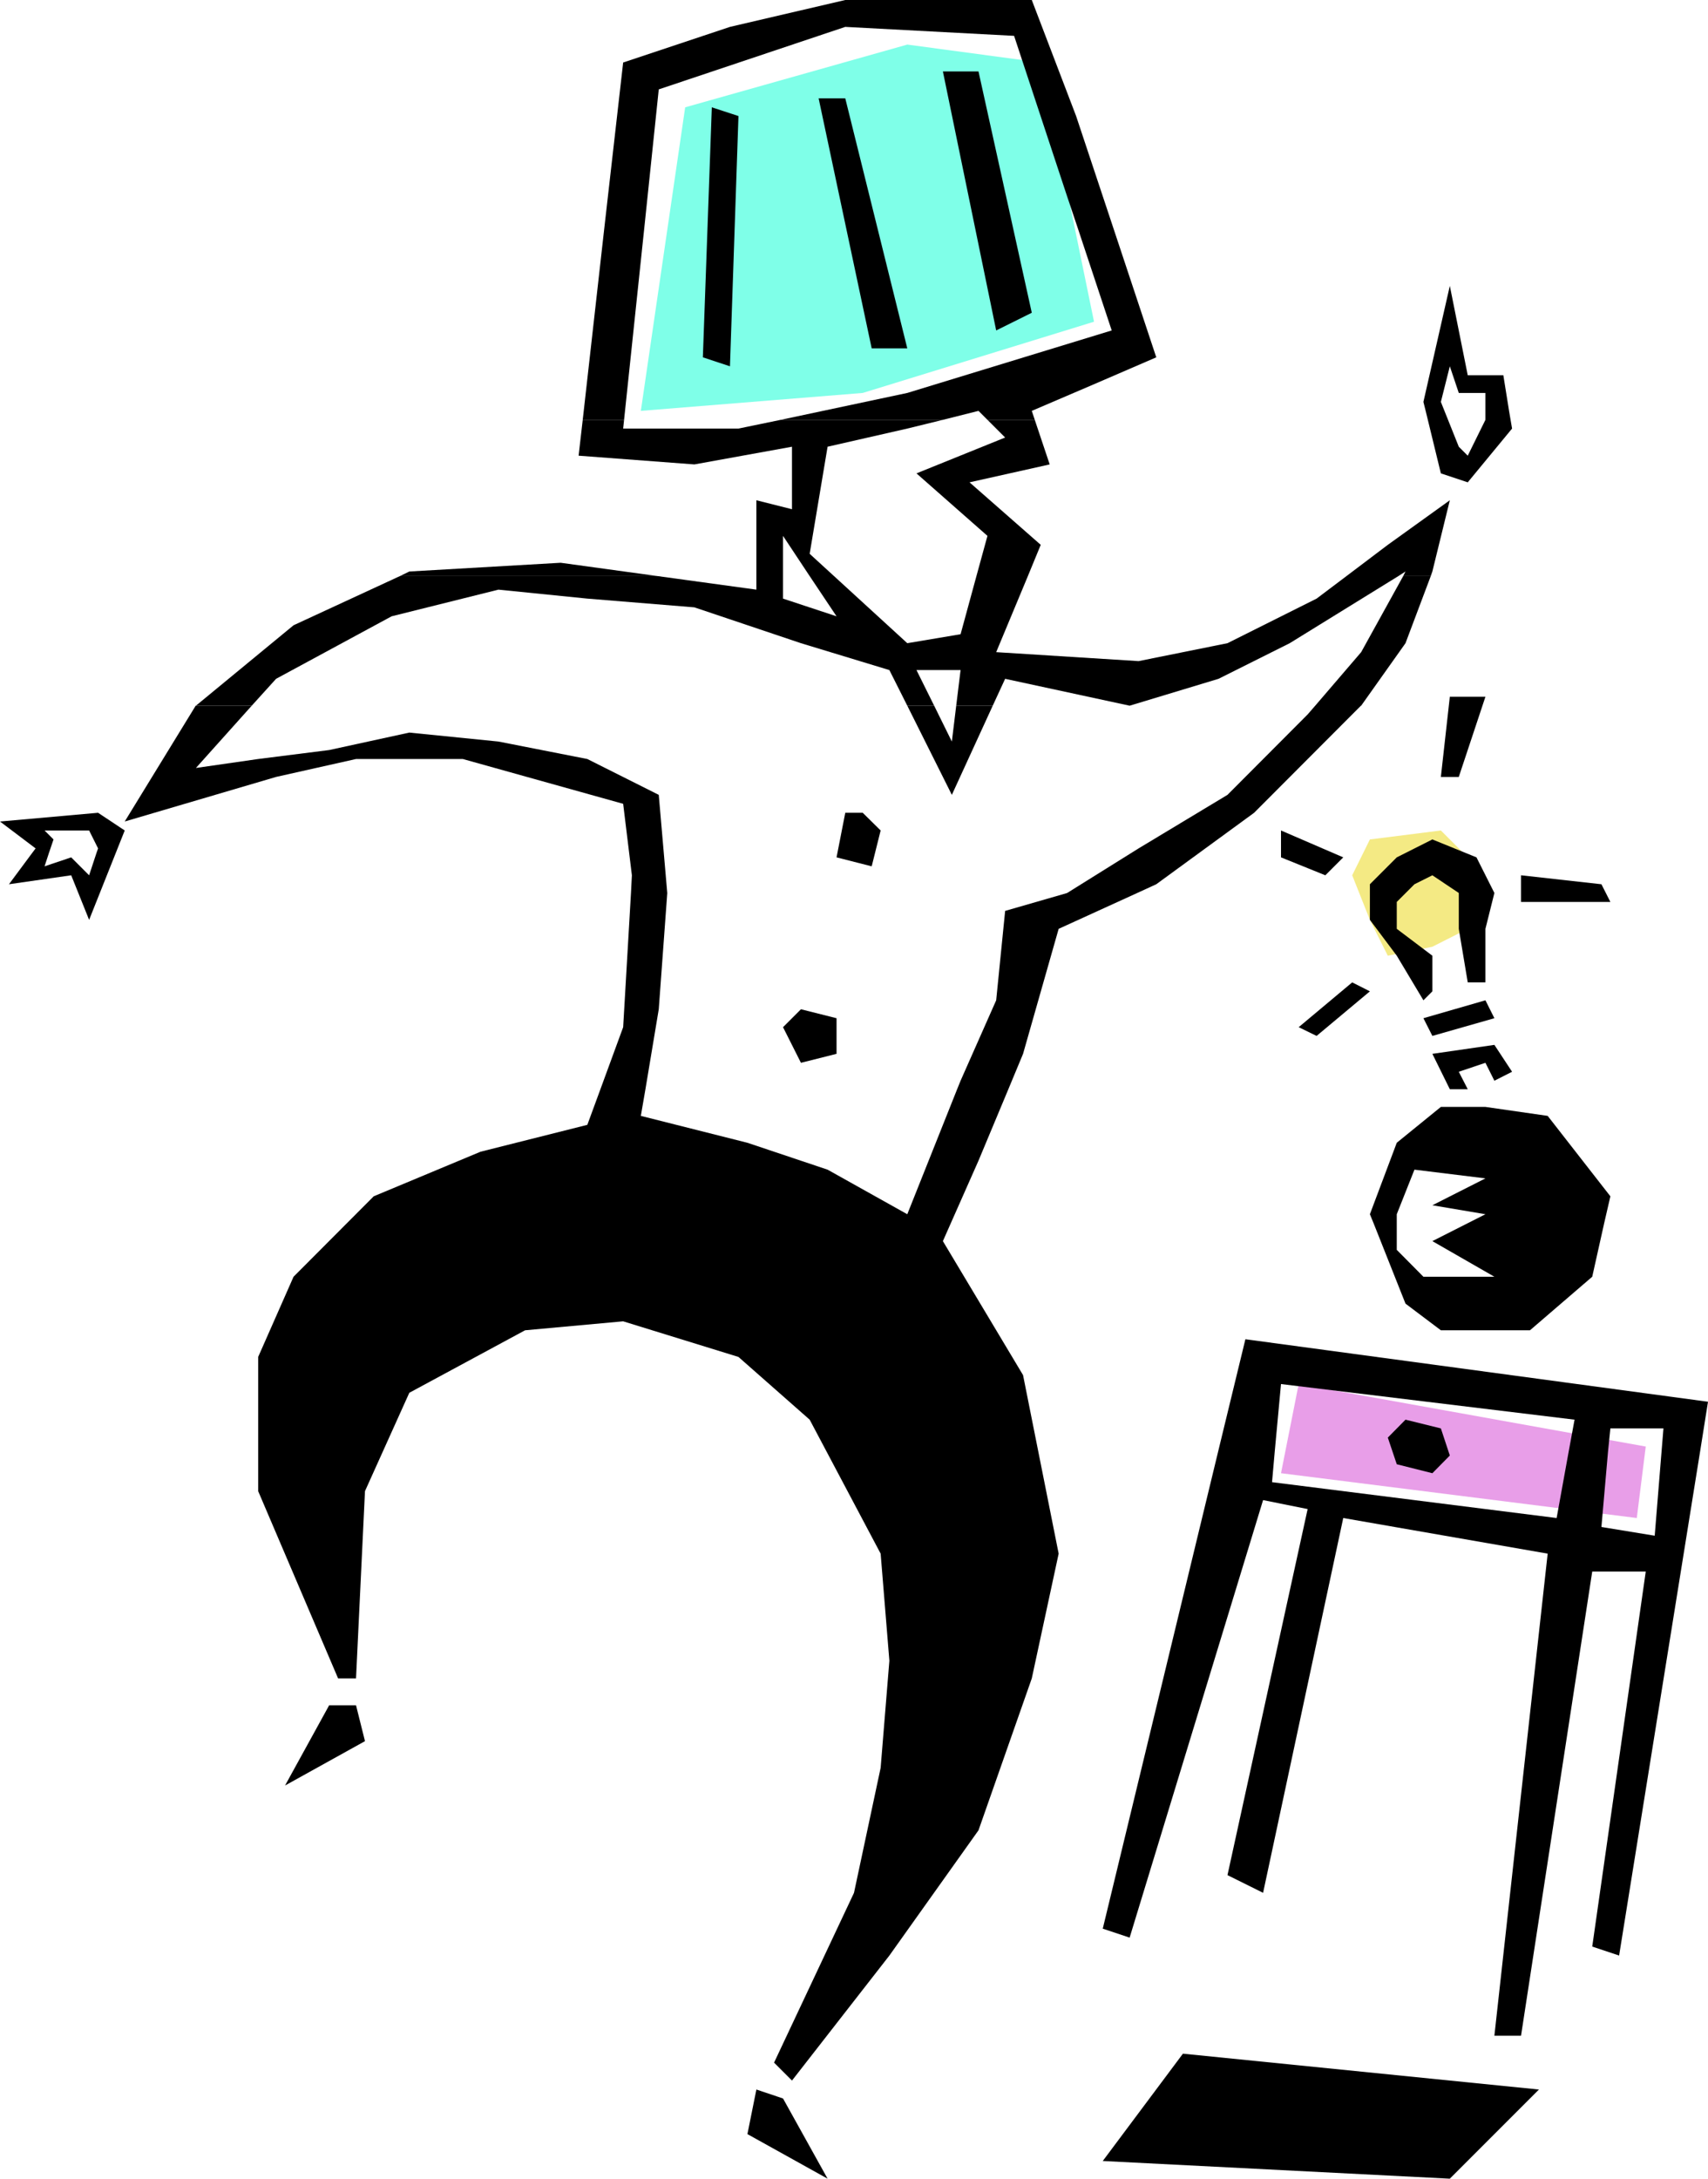
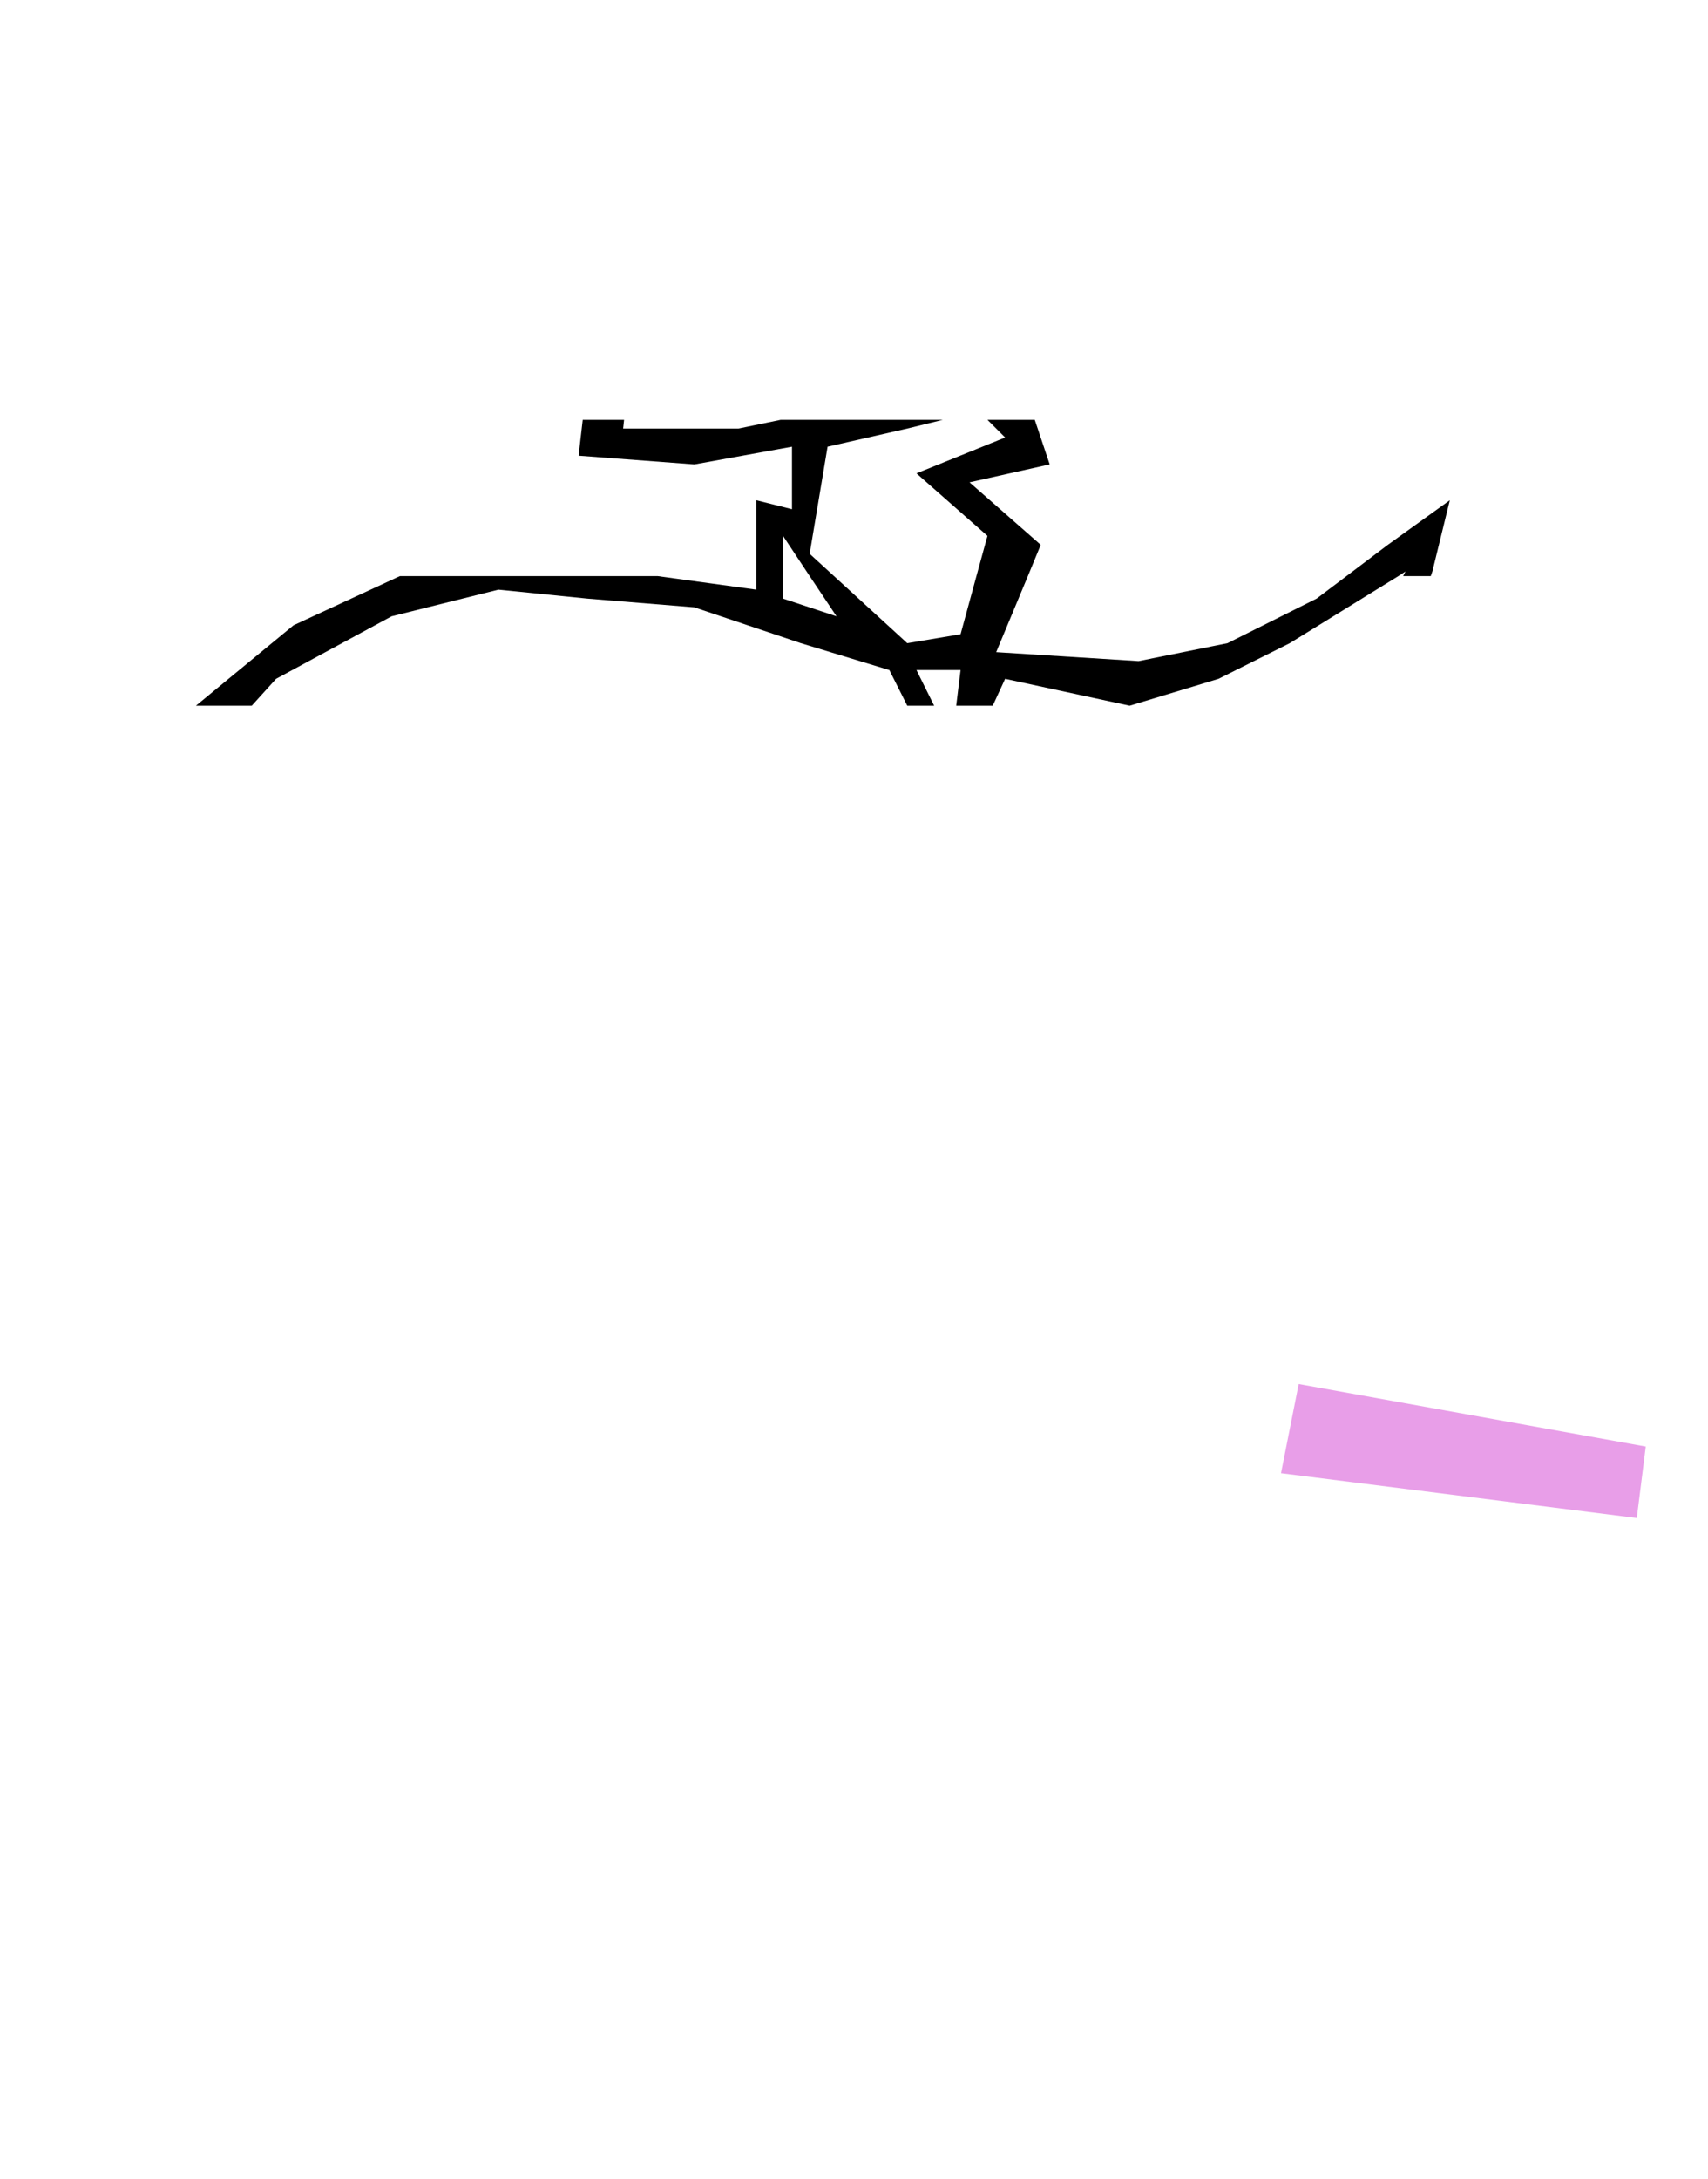
<svg xmlns="http://www.w3.org/2000/svg" width="7.436in" height="9.481in" fill-rule="evenodd" stroke-linecap="round" preserveAspectRatio="none" viewBox="0 0 7436 9481">
  <style>.pen1{stroke:none}.brush5{fill:#000}</style>
  <path d="m5654 6023-77 388 1549 195 39-311-1511-272z" class="pen1" style="fill:#e89ee8" />
-   <path d="m2983 467-193 1321 966-78 1007-310-232-1128-581-78-967 273z" class="pen1" style="fill:#7fffe8" />
-   <path d="m5964 3653-77 156 77 194 78 156 194-39 154-78v-311l-117-117-309 39z" class="pen1" style="fill:#f4ea84" />
-   <path d="m3099 467-39 1088 118 39 37-1089-116-38zm465-39h116l270 1088h-155L3564 428zm541-117 232 1127 155-77-232-1050h-155zm-425 3226h76l78 77-39 156-153-39 38-194zm-193 855 155 39v155l-155 39-78-155 78-78zm2671-544 78-39 115 77v156l39 233h77v-233l39-156-78-155-192-78-155 78-117 117v155l117 156 116 194 39-39v-155l-155-117v-117l77-77zm39 583 270-78 39 78-270 77-39-77zm115 309h78l-39-76 116-39 39 78 77-39-77-117-270 39 76 154zm0-1708-39 349h78l116-349h-155zm310 777v116h389l-39-77-350-39zm-1045-195v117l193 78 78-78-271-117zm77 856 233-195 77 39-232 194-78-38zm465 1708-77 78 39 116 155 39 76-77-39-118-154-38zm-969 2759-349 467 1511 77 388-388-1550-156zM1433 7421h117l39 156-348 193 192-349zm1976 1711-116-39-39 194 349 194-194-349zm2798-7343-10-40 115-505 78 389h155l25 156h-103v-79h-116l-39-116-39 155 16 40h-82zm0 0 66 271 117 39 193-234-13-76h-103v38l-77 156-39-39-62-155h-82zM140 3712l15-20L0 3575l427-38 116 77-39 98h-84l7-20-39-78H194l39 39-20 59h-73zm0 0L39 3848l271-39 78 194 116-291h-84l-32 97-78-78-116 39 19-58h-73zm5840 1611-16-39 117-311 192-156h194l271 39 273 350-27 117h-594l77-39-231-39 231-117-309-38-77 194v39h-101zm0 0 139 350 154 116h388l271-233 52-233h-594l-154 78 270 155h-309l-116-117v-116h-101z" class="pen1 brush5" />
-   <path d="m5304 6314 118-486 2014 272-34 214h-168l8-98h-231l-10 98h-171l25-136-1278-155-27 291h-246zm0 0-503 2079 117 39 581-1904 194 39-349 1593 155 77 349-1631 890 155-232 2098h116l310-2020h233l-233 1632 117 39 353-2196h-168l-30 369-232-38 29-331h-171l-53 292-1239-156 12-136h-246zM2631 992l82-720 465-155L3680 0h812l193 505 162 487h-155l-46-137-231-699-735-39-812 272-63 603h-174zm-94 835 94-835h174l-88 835h-180zm862 0 551-117 890-272-148-446h155l187 563-271 117-271 116 13 39h-206l-39-39-155 39h-706zm-1658 680 41-20 659-38 422 58H1741z" class="pen1 brush5" />
  <path d="M3293 2507v-330l155 39v-272l-425 77-504-38 18-156h180l-4 38h502l184-38h706l-155 38-347 79-78 466 106 97h-106l-116-175v175h-116zm958 0 48-175-309-272 386-156-77-77h206l65 194-349 78 310 272-56 136h-224zm1611 0 180-136 270-194-76 310-7 20h-120l10-20-31 20h-226zM852 3071h1l425-350 463-214h1122l430 59v-59h116v98l233 77-117-175h106l319 292 232-39 69-253h224l-138 331 620 39 387-78 388-194 130-98h226l-473 292-310 155-387 117-542-117-54 117h-159l19-155h-192l77 155h-117l-78-155-385-117-464-156-466-38-387-39-465 116-503 272-106 117H852z" class="pen1 brush5" />
-   <path d="m5726 3071 200-233 183-331h120l-110 292-193 272h-200zm-2979 816 4-78-38-311-698-195h-465l-348 78-659 194 309-504h244l-243 271 271-39 309-39 349-76 388 39 387 76 311 156 37 427v1h-158zm1896 0 3-1 311-194 387-233 349-350 33-38h199l-465 466-426 311-85 39h-306zm-693-816 194 388 178-388h-159l-19 156-77-156h-117zM2614 4740l99-270 34-583h158l-37 505-58 348h-196zm1553 0 15-37 155-350 39-389 267-77h306l-340 155-155 544-64 154h-223zm-1553 0-57 155-465 117-465 194-349 350-154 349v584l348 815h78l39-815 193-428 504-272 427-39 502 155 310 273 309 583 38 466-38 466-116 544-348 739 78 78 424-544 388-545 232-661 117-543-155-777-349-583 155-350 130-311h-223l-217 544-347-194-349-117-464-117 20-116h-196z" class="pen1 brush5" />
</svg>